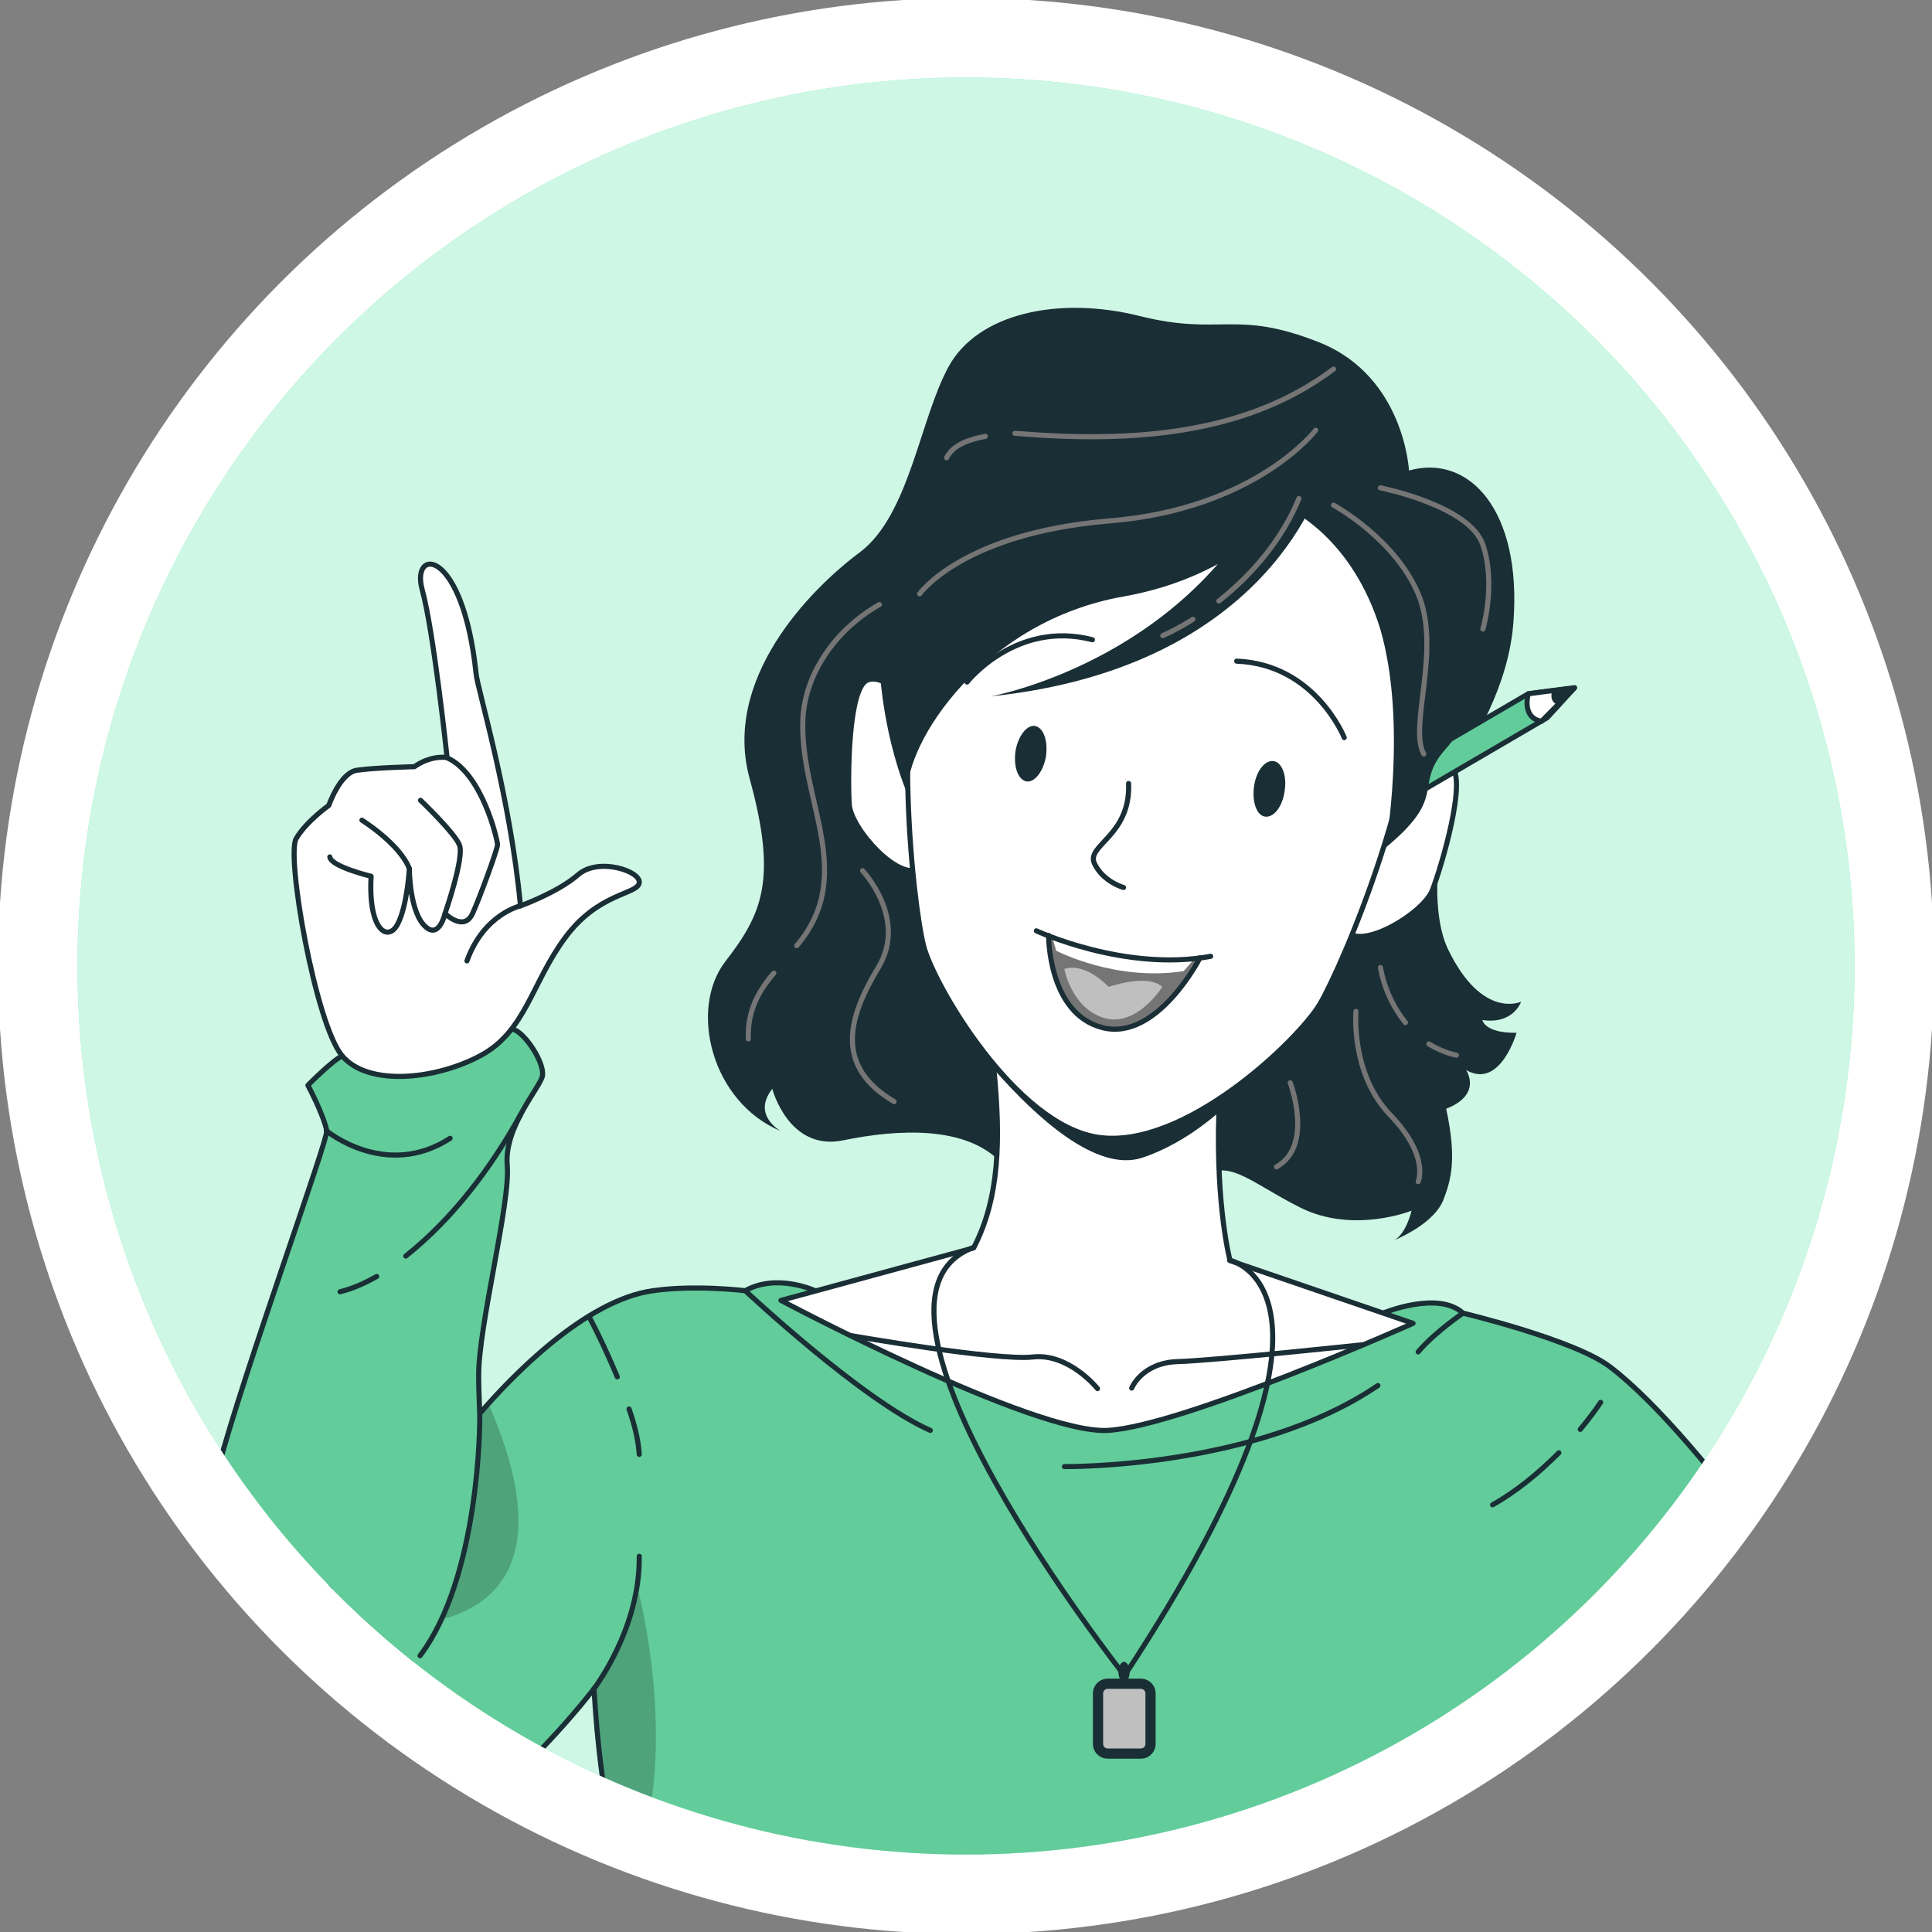
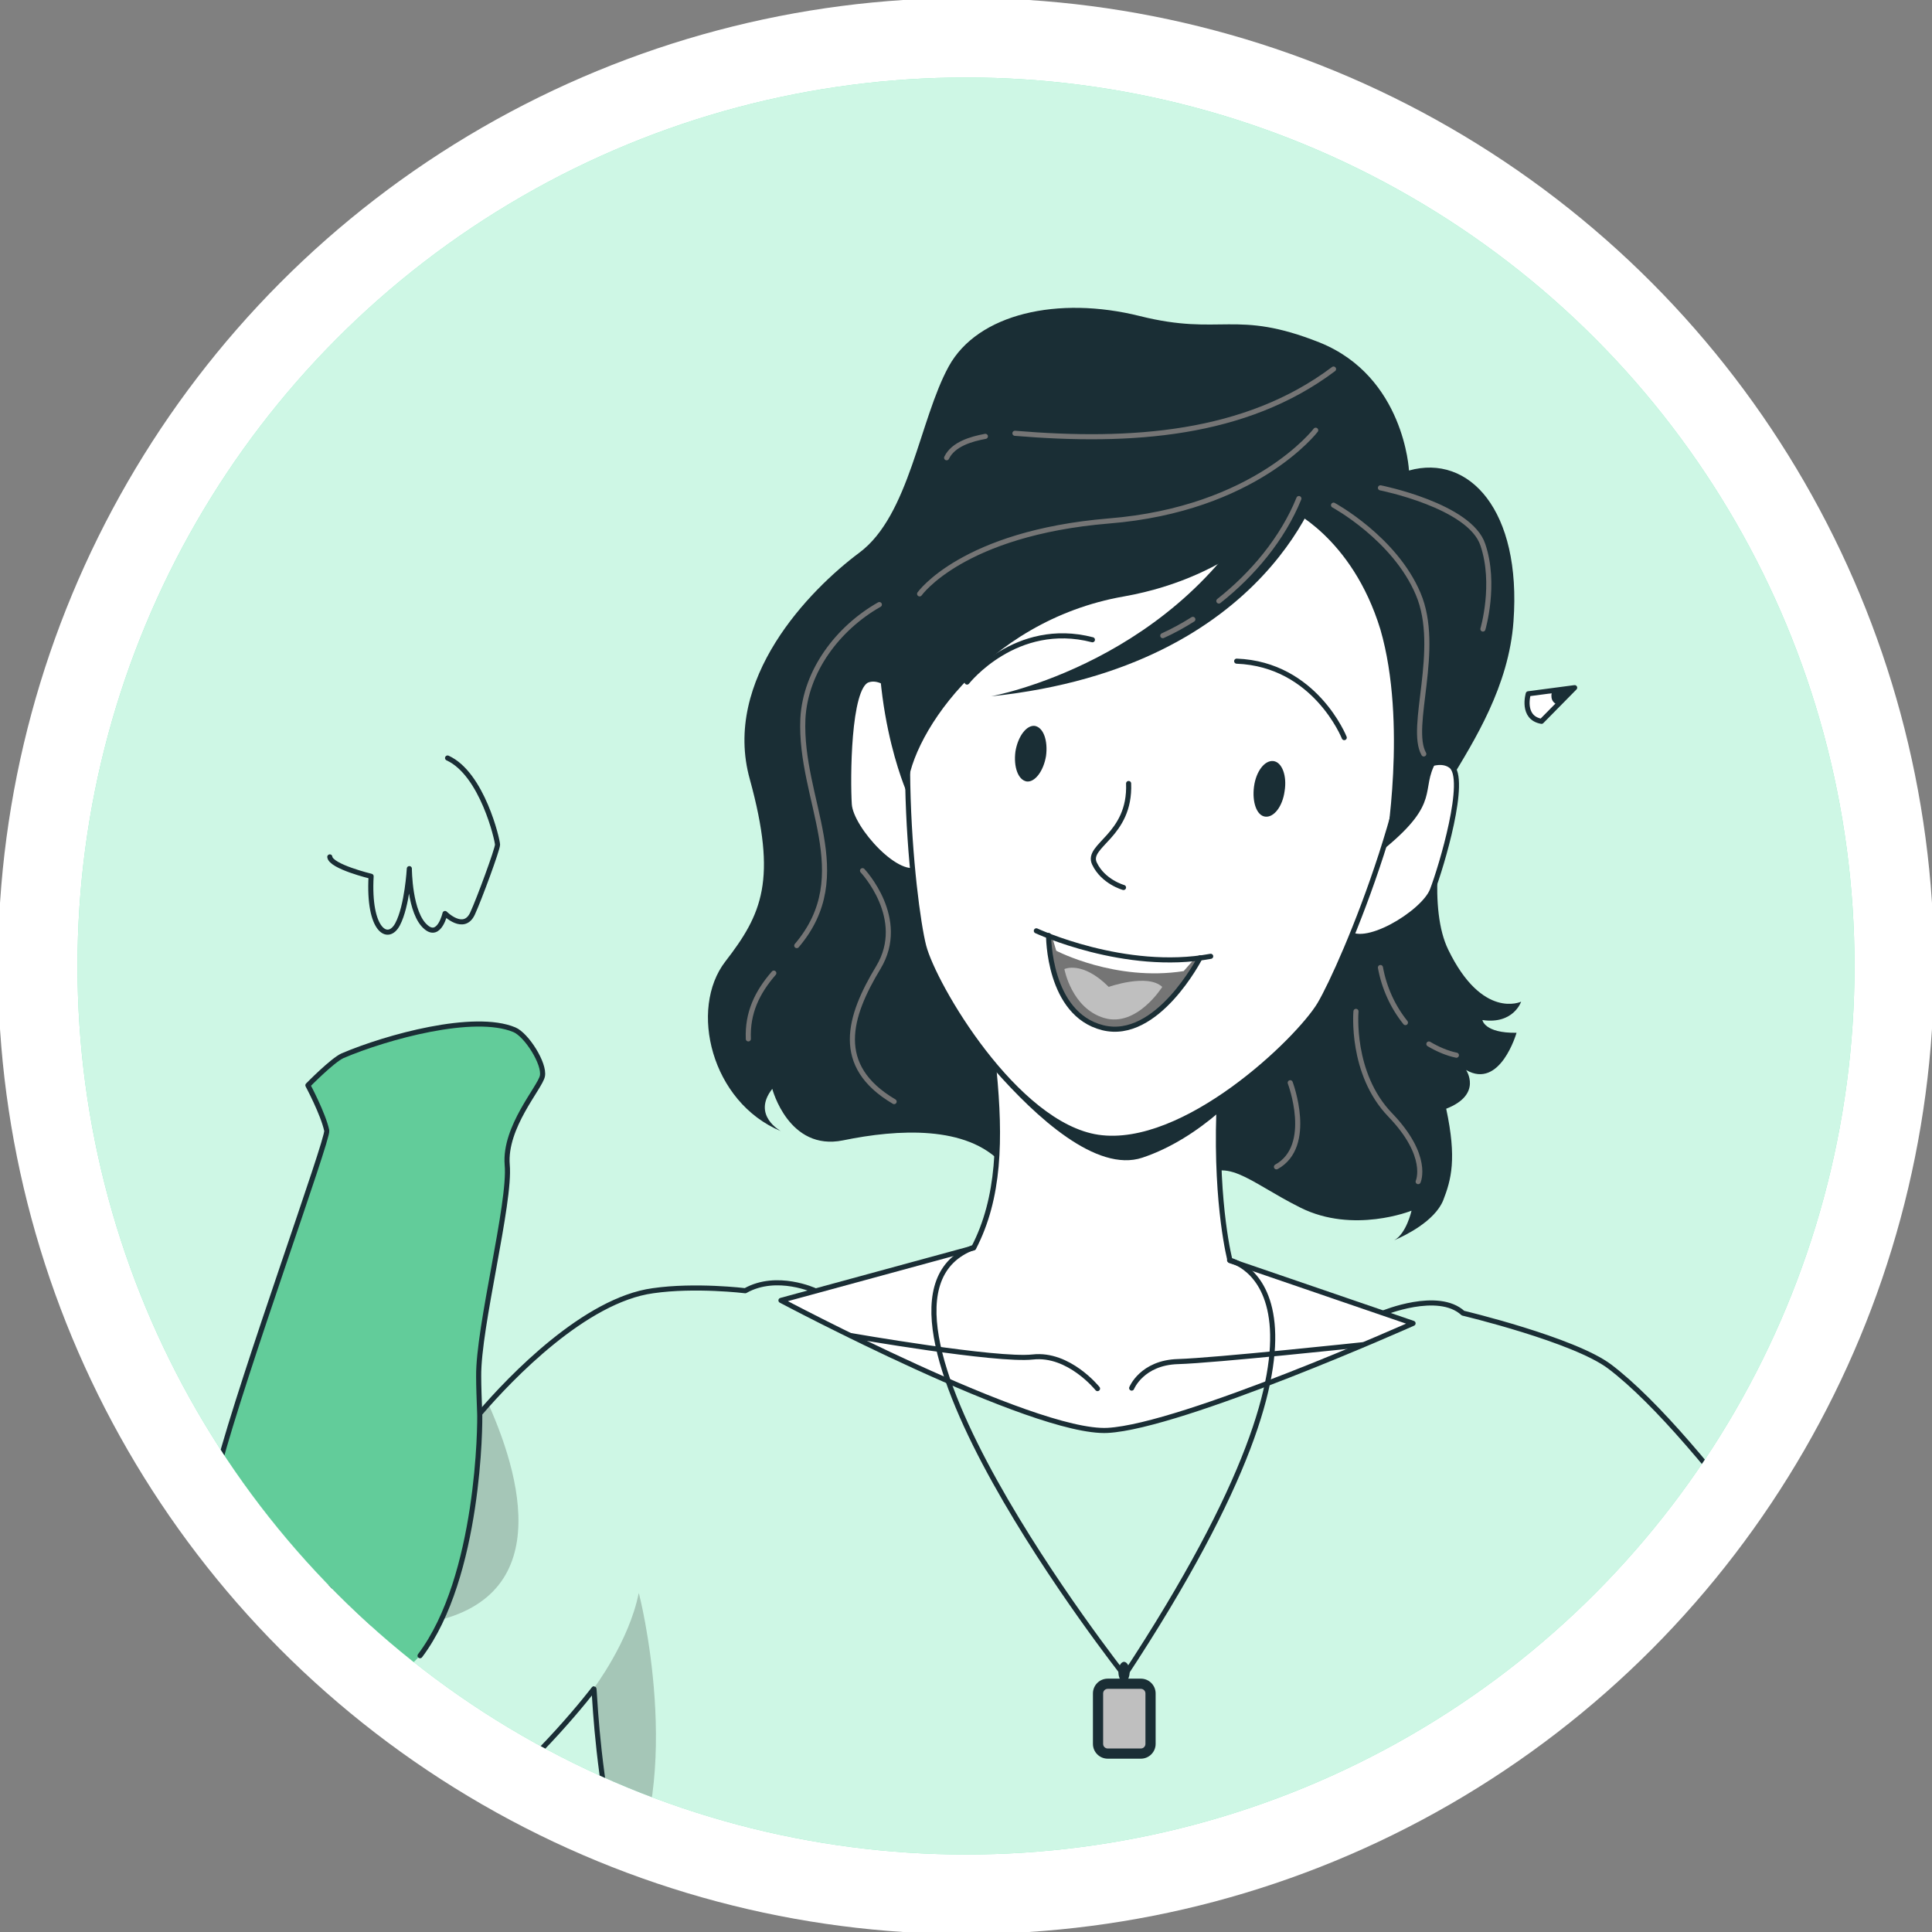
<svg xmlns="http://www.w3.org/2000/svg" xmlns:xlink="http://www.w3.org/1999/xlink" xml:space="preserve" id="Layer_1" x="0" y="0" style="enable-background:new 0 0 379 379" version="1.1" viewBox="0 0 379 379">
  <rect x="0" y="0" width="379" height="379" fill="#808080" stroke="none" />
  <style>.st0{fill:#fff}.st7{fill:none;stroke:#1a2e35;stroke-linecap:round;stroke-linejoin:round;stroke-miterlimit:10}.st8{fill:#1a2e35}.st11,.st9{stroke:#1a2e35;stroke-linecap:round;stroke-linejoin:round;stroke-miterlimit:10}.st9{fill:#fff}.st11{fill:#62cc9a}.st12{fill:#bfbfbf}</style>
  <circle cx="189.5" cy="189.5" r="189.9" class="st0" />
  <defs>
    <circle id="SVGID_1_" cx="189.5" cy="189.5" r="174.3" />
  </defs>
  <clipPath id="SVGID_2_">
    <use xlink:href="#SVGID_1_" style="overflow:visible" />
  </clipPath>
  <g style="clip-path:url(#SVGID_2_)">
    <path d="M487.1 10.5c-91-100.6-261.4-85.1-340.6-64C92.1-38.9 60.7 9.1 22.6 15-92.2 32.7-167.7 91.2-149.8 191-131.9 290.9-37 322.2 9.6 466.9c46.6 144.6 161.5 168.4 283.6 119.4 122-48.9 144-87 173-223.2 28.9-136.3 125.1-237.4 20.9-352.6z" style="fill:#5ae4a7" />
    <path d="M487.1 10.5c-91-100.6-261.4-85.1-340.6-64C92.1-38.9 60.7 9.1 22.6 15-92.2 32.7-167.7 91.2-149.8 191-131.9 290.9-37 322.2 9.6 466.9c46.6 144.6 161.5 168.4 283.6 119.4 122-48.9 144-87 173-223.2 28.9-136.3 125.1-237.4 20.9-352.6z" style="opacity:.7;fill:#fff;enable-background:new" />
  </g>
  <defs>
    <circle id="SVGID_3_" cx="189.5" cy="189.5" r="174.3" />
  </defs>
  <clipPath id="SVGID_4_">
    <use xlink:href="#SVGID_3_" style="overflow:visible" />
  </clipPath>
  <g style="clip-path:url(#SVGID_4_)">
-     <path d="M297.7 391.4c8.2-10.2 13.1-39.3 13.1-39.3 10.8 7.7 18.1 18.5 18.1 18.5s11.2-1.3 26.8-6.7c14.9-5.1 25.3-12.6 25.3-12.6-17.5-25.7-47-69.4-65.2-83.2-7-5.3-28.8-10.5-28.8-10.5-4.9-4.5-15.7 0-15.7 0-58.2 14.8-111.4-4.4-111.4-4.4s-7.5-3.5-13.7 0c0 0-9.8-1.2-18.1 0-13.3 1.8-27.9 17-33.9 24-1.8 2.1-51.1 59.2-51.1 59.2s-1.7 23.3 1.9 26.4c28.9 24.8 71.5-31.5 71.5-31.5.3.1.9 49 23.7 74.6 0 0 16.2 7.4 79 1.6 62.4-5.8 78.5-16.1 78.5-16.1z" style="fill:#62cc9a" />
    <path d="M79.6 318.9c-9.7.9-14.7-1.5-16.6-5.6 13.9-16.1 30.2-35 31.2-36.1.5-.6 1-1.2 1.6-1.8 7.2 16.1 13.2 40.9-16.2 43.5zm42.8 51c-5.5-20.1-5.8-38.6-6-38.6 0 0 7-9.2 8.9-18.8.1 0 9.2 36.2-2.9 57.4zm201.1-6.1c-3.1-3.6-7.5-8-12.8-11.8 0 0 .7-23 7.1-30 5.2-5.5 10.7 23.6 5.7 41.8z" style="opacity:.2;enable-background:new" />
    <path d="M297.7 391.4c8.2-10.2 13.1-39.3 13.1-39.3 10.8 7.7 18.1 18.5 18.1 18.5" class="st7" />
    <path d="M381 351.3c-17.5-25.7-47-69.4-65.2-83.2-7-5.3-28.8-10.5-28.8-10.5-4.9-4.5-15.7 0-15.7 0-58.2 14.8-111.4-4.4-111.4-4.4s-7.5-3.5-13.7 0c0 0-9.8-1.2-18.1 0-13.3 1.8-27.9 17-33.9 24-1.8 2.1-51.1 59.2-51.1 59.2s-1.7 23.3 1.9 26.4c28.9 24.8 71.5-31.5 71.5-31.5.3.1.9 49 23.7 74.6" class="st7" />
    <path d="M273.5 243.5c-.5.2-.8.3-.8.3.3-.1.5-.2.8-.3zm17.3-43.4c6.1.9 7.6-3.6 7.6-3.6s-7.6 3.6-14.3-10.2c-3.8-7.8-1.9-22.3.4-33.2 4.7-7.8 11.5-18.5 12.4-31.2 1.6-21.8-8.7-32.9-20.5-29.6 0 0-.9-18.4-17.5-25.1-16.6-6.6-19.3-1.2-35.3-5.2s-31.8-.5-37.5 9.9-7.7 29.2-17.5 36.5-27 24.9-21.5 44.5c5.4 19.7 2.4 26.4-4.8 35.7s-2.8 27.6 10.9 33.3c0 0-5.8-3.1-1.7-8.3 0 0 3.2 12.3 13.9 10.1s24.3-3 31.2 4.6 32.3 9.7 38 3.8c5.7-5.8 10.1-.4 20.5 4.8s21.8.6 21.8.6-1 4.5-3.4 5.8c2.1-.9 7.9-3.7 9.6-7.8 1.6-4.1 2.7-8.2.6-18 7.2-2.8 3.9-7.6 3.9-7.6 6.7 3.9 9.9-7.3 9.9-7.3-6.3.1-6.7-2.5-6.7-2.5z" class="st8" />
    <path d="M277.2 259.6s-45.3 20.2-59.9 21c-14.6.8-64.1-25.5-64.1-25.5l37.8-10.3c5.1-9.8 5.3-21.3 4-34.8-.4-4.2-.9-8.1-1.4-11.7-1.3-8.6-2.7-14.5-2.7-14.5l53.4 2.2c-1.1 3.4-2 6.9-2.7 10.3-1.6 7.5-2.3 15-2.5 22-.6 18.5 2.2 29 2.2 29l35.9 12.3z" class="st9" />
    <path d="M166.9 262s28.6 5 35.7 4.2c7.1-.8 12.7 6.2 12.7 6.2m52-8.6s-29.1 3.1-36.2 3.3c-7.1.2-9.1 5.2-9.1 5.2" class="st9" />
    <path d="M241.5 196.3c-1.6 7.5-2.3 15-2.5 22-4.1 3.5-9.2 6.9-14.9 8.8-9 3-20.9-8-29-17.2-.4-4.2-.9-8.1-1.4-11.7l47.8-1.9z" class="st8" />
    <path d="M178.5 138.8s-4.4-6.8-8.3-5.4c-3.9 1.4-3.9 19.7-3.6 24.4.3 4.8 9.9 15.4 13.9 12.5m94.6-17.3s6.2-5.2 9.5-2.8c3.4 2.4-1.9 20-3.6 24.4-1.7 4.5-13.9 11.9-16.9 8" class="st9" />
    <path d="M215.4 223.1c-16.2-2.4-32.2-29.8-34.2-37.5-2.2-8.6-6.9-51 2.3-74.2 10.4-26.1 32.1-37.1 53.3-34s38.8 19.9 41.2 47.9c2.2 24.9-14.6 64.1-19.1 71.7-4.1 6.9-26.5 28.6-43.5 26.1z" class="st9" />
    <path d="M252 155.2c-.4 3-2.1 5.2-3.8 5s-2.6-2.9-2.2-5.9c.4-3 2.1-5.2 3.8-5s2.7 2.9 2.2 5.9zm-52.8-7.8c-.4 3 .5 5.6 2.2 5.9 1.6.2 3.3-2 3.8-5 .4-3-.5-5.6-2.2-5.9-1.6-.2-3.3 2-3.8 5z" class="st8" />
    <path d="M235.4 187.9s-8.4 16.4-19.1 13.7c-10.5-2.6-10.6-17.6-10.6-18.1l1.5.6c2.3.9 7.1 2.5 13.1 3.4 5 .7 10.2.7 13 .5 1.3 0 2.1-.1 2.1-.1z" style="fill:#757575" />
    <path d="M221.4 153.7c.4 10.3-8.4 12.1-6.7 15.7 1.7 3.6 5.7 4.7 5.7 4.7" class="st9" />
    <path d="M205.7 183.5s-.1 15.4 10.6 18.1c10.7 2.7 19.1-13.7 19.1-13.7m-45.7-54.1s9.6-12.2 24.6-8.3m49.4 19.2s-5.7-14.4-21.1-15" class="st7" />
-     <path d="m308.8 135-3 3.3-2.3 2.5-26.7 15.6 1.1-7.5 21.9-12.8 4.7-.6z" class="st11" />
    <path d="M302.4 141.5c-4-.7-2.6-5.4-2.6-5.4l9.1-1.2-6.5 6.6z" class="st9" />
    <path d="m308.8 135-3 3.3c-2-.5-1.4-2.5-1.3-2.7l4.3-.6zm-56.1-35.2s-10.2 13.3-32.2 17.2c-27.6 4.8-42.9 28.7-42.5 38.7 0 0-8.5-18.7-4.7-44 5.5-36.7 39.7-47.1 64.6-44.6 24.9 2.6 36.9 27.5 36.9 27.5s18.7 14.5 16 32.9c-2.6 17.5-6.9 18-9.1 22-3.1 5.5 1 7.8-9.9 16.8 0 0 4.3-24.5-1-42.8-5.6-18.3-18.1-23.7-18.1-23.7z" class="st8" />
    <path d="M259.5 93.6s-9.7 37.2-65.1 43c0 0 37.3-6.7 54.5-40.8l10.6-2.2z" class="st8" />
    <path d="M217.5 193.6s7.6-2.7 10.5 0c0 0-5 8-11.4 6.1s-7.8-9.6-7.8-9.6 3.5-1.7 8.7 3.5z" class="st12" />
    <path d="m234.4 188-2.2 2.5c-13.4 2.1-25-4-25-4l-.8-2.7c2.3.9 7.9 2.8 13.8 3.7 5.1.7 11.4.7 14.2.5z" class="st0" />
    <path d="M203.3 182.6s17.4 8.1 34.2 5" class="st7" />
    <path d="M258.1 84.4s-11.8 15.5-40.6 17.8c-28.7 2.4-37.1 14.3-37.1 14.3m12.9-30.9c-2.7.5-6.3 1.5-7.6 4.2m75.9-17.4c-17.3 13-39.7 14.5-62.5 12.6m-47.3 105.9c-3.3 3.8-5.2 7.8-5 12.9m25.7-85.2c-8.1 4.6-14.5 13-15 22.4-.7 16 10.7 30.5-1.2 44.5m12.9-14.7s8.9 9.4 3.1 19c-5.8 9.6-8.8 19.3 3.1 26.3m58.6-94.6c-1.9 1.2-3.9 2.3-5.9 3.2m26.7-26.9c-3.2 7.9-9.1 14.9-15.7 20.1m22.5-18.8s12 6.5 16.6 17.4c4.6 10.8-1.9 26.1 1.1 31.4m1 56.9c1.7 1 3.5 1.8 5.4 2.2m-14.9-17.2c.7 3.9 2.4 7.7 4.9 10.8m-9.7-2.2s-1.1 12.2 6.7 20.3c7.8 8.1 5.5 13.1 5.5 13.1m-25.1-19.4s4.7 12.4-2.7 16.5m20.4-133.2s17.6 3.5 20.1 11.2c2.6 7.7 0 16.5 0 16.5" style="fill:none;stroke:#757575;stroke-linecap:round;stroke-linejoin:round;stroke-miterlimit:10" />
    <path d="M45 362.8c-14.9-8.3-12-38-2.1-75.1 4.8-18.2 21.5-64.2 21.2-65.9-.7-3.3-3.7-8.9-3.7-8.9s4.8-4.9 6.8-5.8c8.7-3.7 25.8-8.4 33.7-5.1 2.4 1 6 6.7 5.5 9.1-.5 2.3-7.5 10-6.9 17.4.7 7.4-5.7 31.8-5.6 41.5 0 2 .1 4.5.2 7.2.1 1.7 0 32.1-11.7 47.6" class="st11" />
-     <path d="M93.4 132.2c.3 3 6.7 24 8.7 45.5 0 0 7.3-2.6 11.3-6.1s12.4-.7 12 1.6-8 1.9-14.5 10.7c-6.5 8.7-7.8 18.4-16.5 23.1-8.6 4.7-22.1 6.3-27.3.1s-11-39.2-9-42.6c2-3.4 6.4-6.5 6.4-6.5s2.2-6.4 5.5-6.9 11.3-.7 11.3-.7 2.8-2.2 6.4-1.8c0 0-2.6-24.7-4.9-33-2.2-8.3 8-8.2 10.6 16.6z" class="st9" />
    <path d="M87.8 148.7c6.8 3.1 9.8 16.1 9.8 17s-3.6 10.7-4.9 13.5c-1.7 3.7-5.4 0-5.4 0s-1.1 4.9-3.7 2.7c-3.3-2.7-3.3-11.5-3.3-11.5s-.4 7.3-2.3 10.9c-1.9 3.6-5.8 1.2-5.2-9.4 0 0-7.9-1.9-8.1-3.8" class="st7" />
-     <path d="M80.3 170.4c-1.9-4.9-9.3-9.5-9.3-9.5m16.3 18.3s3.9-11.2 2.8-13.5c-1-2.4-7.6-8.7-7.6-8.7m19.6 20.7s-7.2 1.6-10.5 10.8M64 221.8s11.7 9.7 24.3 1.5m-14.4 27.1c-2.3 1.3-4.7 2.4-7.2 3m35.4-34.7C96.4 229 88.9 239 79.6 246.4m66.6 6.8s22.9 21.5 36.3 27.4m-59.1-4.2c1 2.9 1.8 5.8 2 8.9m-9.9-27.1c2.1 3.9 3.9 7.9 5.6 11.9m87.7 17.6s37.4.5 61.5-15.9m16.7-14.2s-5.5 3.7-8.8 7.6m27.6 19.8c-3.9 3.9-8.2 7.5-13 10.2m21.2-20.1c-1.2 1.8-2.6 3.6-4 5.3m-193.5 50.9s9.1-11.8 8.9-26m185.4 46.8s-2-23.8 14.7-41.2" class="st7" />
    <path d="M328.8 324c.8.8-14.3 13.9-17.8 19.8m-146.7 39s54.8 21.8 83.2 21.3" class="st7" />
    <path d="M225.7 342.1c0 1.1-.9 1.9-1.9 1.9h-6.5c-1.1 0-1.9-.9-1.9-1.9v-9.9c0-1.1.9-1.9 1.9-1.9h6.5c1.1 0 1.9.9 1.9 1.9v9.9z" class="st12" />
    <path d="M223.8 345h-6.5c-1.6 0-2.9-1.3-2.9-2.9v-9.9c0-1.6 1.3-2.9 2.9-2.9h6.5c1.6 0 2.9 1.3 2.9 2.9v9.9c0 1.6-1.3 2.9-2.9 2.9zm-6.5-13.7c-.5 0-.9.4-.9.9v9.9c0 .5.4.9.9.9h6.5c.5 0 .9-.4.9-.9v-9.9c0-.5-.4-.9-.9-.9h-6.5z" class="st8" />
    <path d="M241.2 247.2s29.1 6-20.6 81.5c0 0-57.9-73.4-29.6-84" class="st7" />
    <path d="M221.6 328c0 1.1-.5 2-1.1 2s-1.1-.9-1.1-2 .5-2 1.1-2 1.1.9 1.1 2z" class="st8" />
  </g>
</svg>